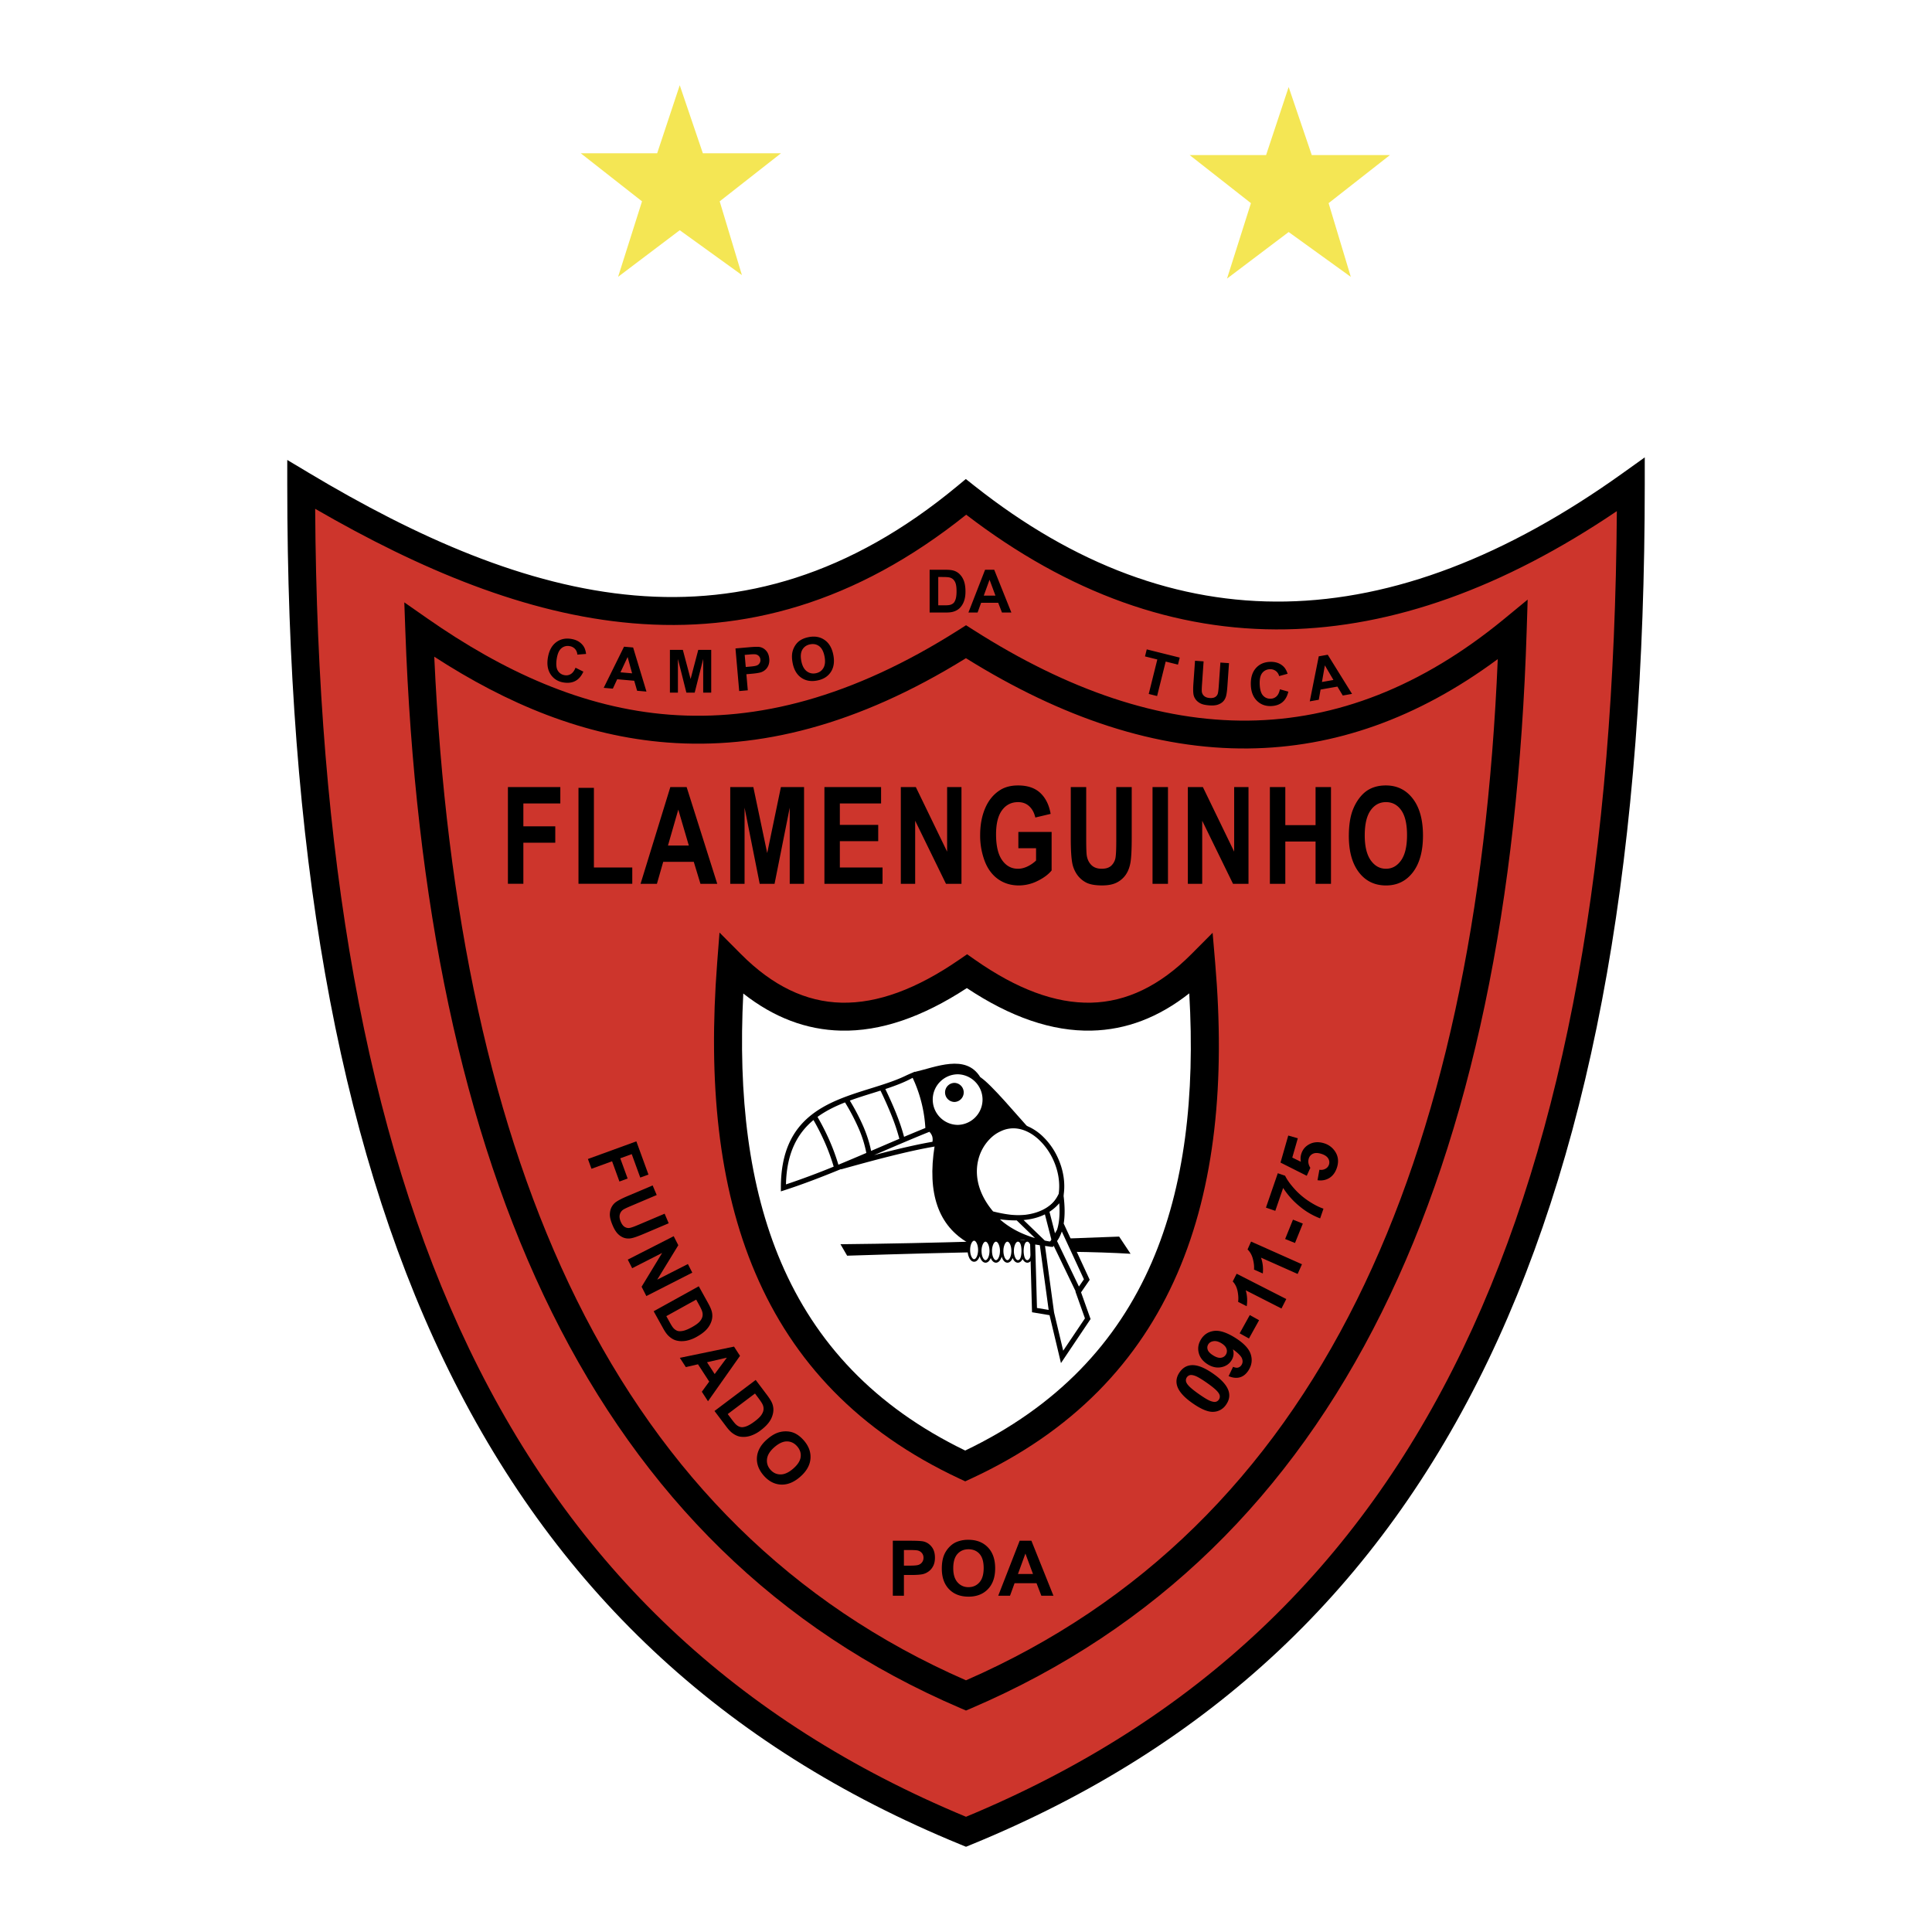
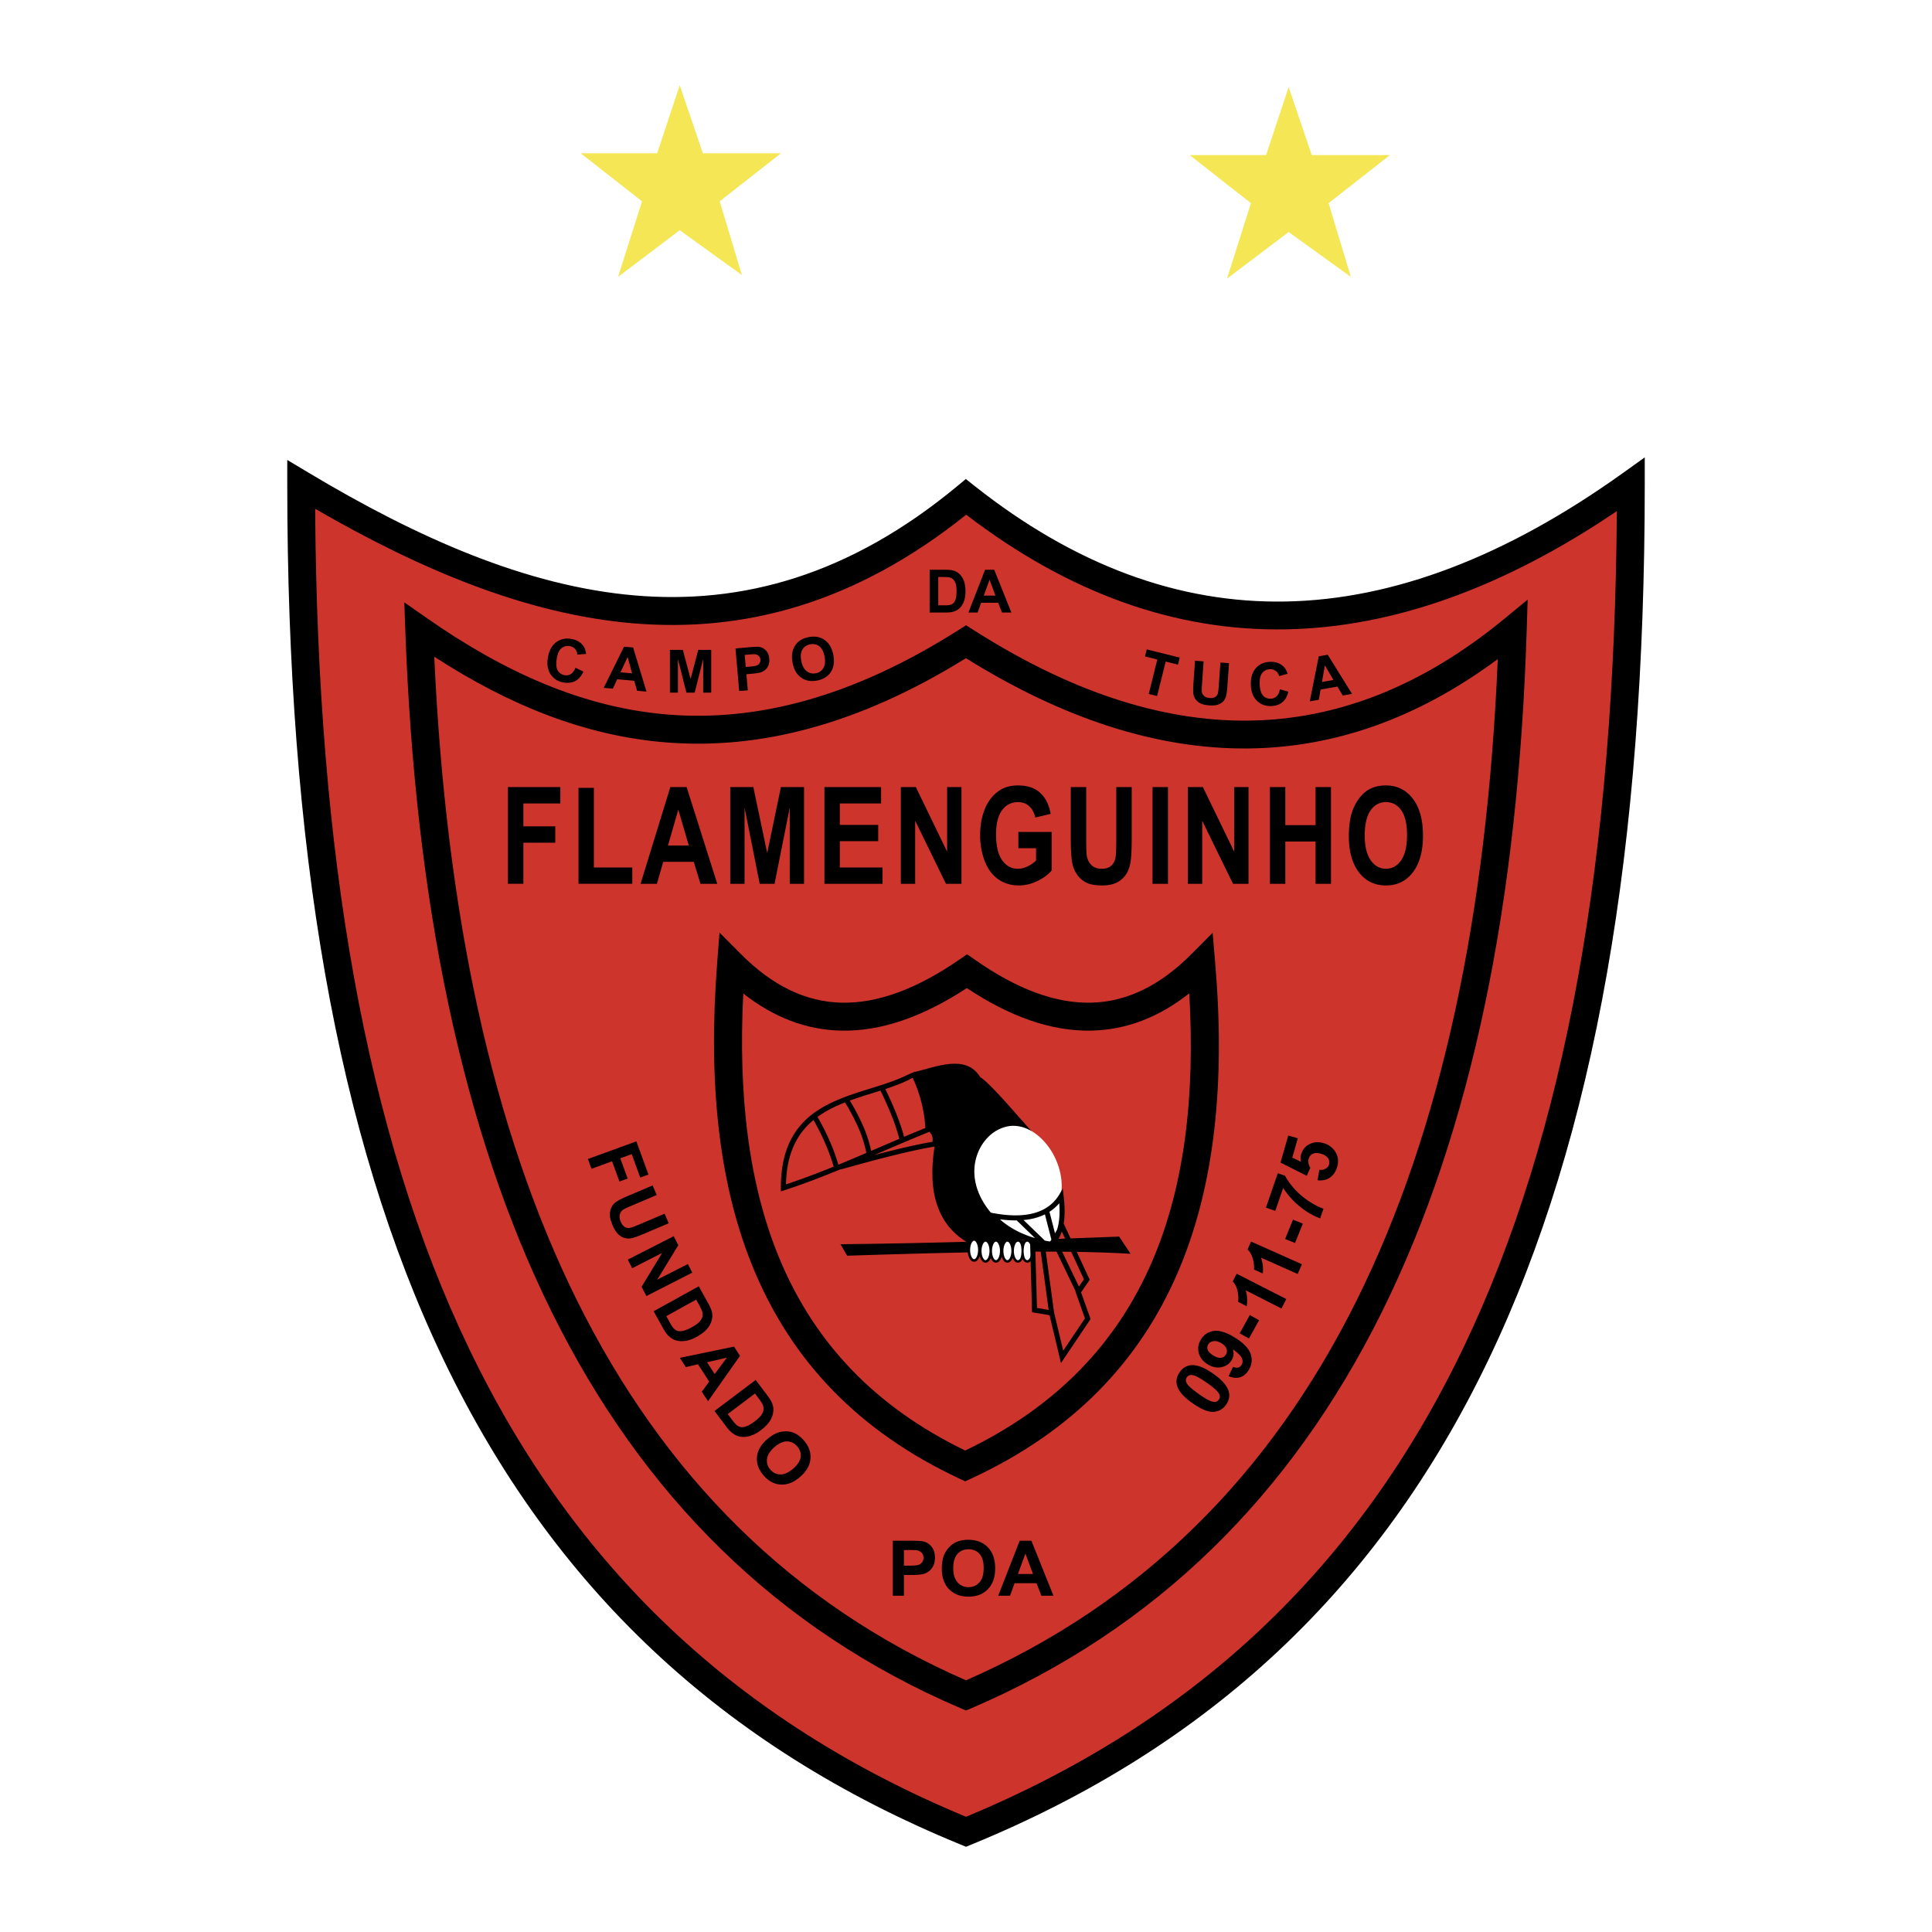
<svg xmlns="http://www.w3.org/2000/svg" width="2500" height="2500" viewBox="0 0 192.756 192.756">
-   <path fill-rule="evenodd" clip-rule="evenodd" fill="#fff" d="M0 0h192.756v192.756H0V0z" />
  <path d="M30.047 48.333c22.11 13.24 44.22 19.573 66.331 1.245 20.458 16.18 42.567 15.765 66.331-1.245 0 71.569-19.217 115.131-66.331 134.424-47.113-19.292-66.33-62.857-66.331-134.424z" fill-rule="evenodd" clip-rule="evenodd" fill="#cd352c" />
  <path d="M30.758 47.146c10.883 6.517 21.748 11.333 32.569 12.26 10.71.918 21.431-1.996 32.168-10.896l.865-.718.88.696c9.969 7.885 20.316 11.727 31.041 11.525 10.766-.202 21.973-4.471 33.619-12.808l2.197-1.572v2.7c0 35.99-4.848 64.969-15.635 87.413-10.846 22.568-27.666 38.508-51.559 48.291l-.525.215-.526-.215c-23.892-9.783-40.712-25.725-51.559-48.293-10.787-22.441-15.633-51.421-15.634-87.411v-2.444l2.099 1.257zm32.341 15.036c-10.583-.907-21.127-5.332-31.655-11.42.214 34.452 4.997 62.24 15.354 83.791 10.459 21.76 26.639 37.18 49.581 46.707 22.942-9.527 39.12-24.945 49.581-46.707 10.334-21.5 15.119-49.212 15.352-83.557-11.336 7.663-22.33 11.594-32.984 11.793-11.068.208-21.711-3.605-31.931-11.438-11.088 8.877-22.189 11.783-33.298 10.831z" />
  <path d="M43.326 65.519c1.165 25.451 5.729 47.052 14.225 64.198 8.654 17.463 21.407 30.318 38.826 37.928 17.509-7.656 30.324-20.488 38.988-37.928 8.479-17.07 13-38.569 14.068-63.959-8.008 5.933-16.307 8.825-24.877 8.916-9.145.097-18.547-3.003-28.183-9.006-10.909 6.76-20.712 9.102-29.756 8.415-8.362-.636-16.027-3.856-23.291-8.564zm11.742 65.422c-8.985-18.131-13.66-41.042-14.63-68.06l-.1-2.782 2.286 1.595c7.561 5.276 15.513 8.951 24.2 9.611 8.686.66 18.165-1.687 28.812-8.45l.747-.475.745.475c9.439 6.021 18.586 9.134 27.408 9.041 8.783-.093 17.297-3.371 25.518-10.132l2.361-1.943-.096 3.049c-.844 27.074-5.475 49.963-14.471 68.072-9.051 18.219-22.498 31.584-40.927 39.486l-.542.232-.542-.232c-18.343-7.852-31.729-21.242-40.769-39.487z" />
-   <path d="M72.945 96.178c-1.785 23.16 3.864 40.961 23.354 50.082 19.681-9.121 25.521-26.922 23.546-50.082-6.852 6.885-14.58 6.883-23.371.725-8.95 6.159-16.679 6.159-23.529-.725z" fill-rule="evenodd" clip-rule="evenodd" fill="#fff" />
  <path d="M74.157 99.123c-.519 10.209.537 19.256 3.767 26.816 3.418 8 9.302 14.385 18.375 18.781 9.174-4.396 15.15-10.785 18.615-18.787 3.275-7.564 4.332-16.615 3.738-26.826-3.062 2.416-6.305 3.639-9.738 3.717-3.955.092-8.1-1.348-12.452-4.242-4.427 2.895-8.603 4.336-12.567 4.244-3.442-.08-6.681-1.299-9.738-3.703zm1.208 27.904c-3.725-8.715-4.722-19.17-3.814-30.953l.234-3.032 2.146 2.156c3.157 3.173 6.483 4.757 10.02 4.839 3.61.084 7.51-1.371 11.735-4.279l.802-.552.788.552c4.148 2.908 8.006 4.363 11.584 4.279 3.518-.082 6.844-1.666 10-4.839l2.123-2.133.256 3c1.006 11.791.01 22.25-3.766 30.969-3.809 8.799-10.412 15.773-20.591 20.49l-.582.27-.588-.275c-10.082-4.72-16.588-11.693-20.347-20.492z" />
  <path d="M83.854 124.137c9.426-.094 18.63-.41 27.804-.762l1.139 1.715c-7.145-.428-17.572-.148-28.278.191l-.665-1.144z" fill-rule="evenodd" clip-rule="evenodd" />
  <path d="M91.185 106.969c2.214-.508 5.164-1.852 6.618.498 1.117.73 3.611 3.746 5.314 5.621l-.189 10.574-6.263.381c-3.036-1.715-4.176-4.955-3.416-9.717.095-.762 0-1.145-.569-1.715-.254-1.652-.736-3.738-1.495-5.642z" fill-rule="evenodd" clip-rule="evenodd" />
-   <path d="M95.574 107.182a2.525 2.525 0 0 1 0 5.048c-1.385 0-2.515-1.135-2.515-2.525s1.129-2.523 2.515-2.523z" fill-rule="evenodd" clip-rule="evenodd" fill="#fff" />
  <path d="M95.241 108.039a.953.953 0 0 1 0 1.904.952.952 0 0 1 0-1.904z" fill-rule="evenodd" clip-rule="evenodd" />
  <path d="M98.941 121.09c-3.163-3.686-1.455-7.494.855-8.479 3.162-1.445 6.643 2.811 6.072 6.572-1.171 2.495-3.731 2.715-6.927 1.907z" fill-rule="evenodd" clip-rule="evenodd" fill="#fff" />
-   <path d="M98.75 121.254a7.983 7.983 0 0 1-1.299-2.049c-.544-1.277-.603-2.51-.346-3.576.258-1.072.836-1.979 1.561-2.602a4.02 4.02 0 0 1 1.031-.648 3.374 3.374 0 0 1 1.92-.27c.82.123 1.607.539 2.287 1.145a6.911 6.911 0 0 1 1.641 2.268c.523 1.143.764 2.447.574 3.699l-.006.035-.016.035c-.623 1.324-1.615 2.047-2.879 2.33-1.229.275-2.705.127-4.338-.287l-.078-.02-.052-.06zm-.834-2.246c.26.611.641 1.234 1.166 1.857 1.529.381 2.902.516 4.027.264 1.098-.246 1.965-.871 2.516-2.018.164-1.143-.059-2.332-.537-3.381a6.425 6.425 0 0 0-1.521-2.1c-.609-.543-1.307-.914-2.025-1.023a2.869 2.869 0 0 0-1.641.232l-.006.004a3.503 3.503 0 0 0-.9.566 4.461 4.461 0 0 0-1.398 2.336c-.234.972-.179 2.095.319 3.263z" />
  <path d="M99.037 121.279c1.264 1.43 3.256 2.445 5.789 2.857.979-.826 1.326-2.412 1.043-4.762-1.234 1.938-3.576 2.509-6.832 1.905z" fill-rule="evenodd" clip-rule="evenodd" fill="#fff" />
-   <path d="M103.021 123.852l.189 6.859 1.709.285 1.045 4.383 2.561-3.811-.949-2.668.855-1.238-2.467-5.334-1.045 1.809c.001 0-1.485-.172-1.898-.285z" fill-rule="evenodd" clip-rule="evenodd" fill="#fff" />
  <path d="M50.675 88.177v-9.65h5.229v1.633h-3.688v2.283H55.4v1.633h-3.184v4.101h-1.541zm7.04 0v-9.572h1.539v7.945h3.828v1.627h-5.367zm13.845 0h-1.676l-.666-2.193h-3.049l-.628 2.193h-1.633l2.971-9.65h1.627l3.054 9.65zm-2.836-3.818l-1.051-3.582-1.03 3.582h2.081zm4.132 3.818v-9.65h2.304l1.384 6.583 1.367-6.583h2.31v9.65h-1.429V80.58l-1.514 7.597h-1.482l-1.51-7.597v7.597h-1.43zm9.397 0v-9.65h5.653v1.633h-4.114v2.14h3.828v1.624h-3.828v2.627h4.259v1.627h-5.798v-.001zm7.622 0v-9.65h1.498l3.121 6.443v-6.443h1.432v9.65H94.38l-3.074-6.293v6.293h-1.431zm11.727-3.548v-1.627h3.318v3.845c-.322.396-.789.744-1.402 1.045a4.195 4.195 0 0 1-1.859.449c-.797 0-1.492-.211-2.086-.634-.592-.424-1.039-1.028-1.336-1.817a7.191 7.191 0 0 1-.447-2.57c0-1.004.166-1.898.498-2.68.334-.78.82-1.38 1.463-1.795.488-.321 1.098-.481 1.826-.481.945 0 1.686.252 2.217.752.533.504.875 1.198 1.029 2.085l-1.529.362c-.109-.474-.311-.85-.607-1.124s-.666-.411-1.109-.411c-.674 0-1.209.27-1.605.809-.398.541-.596 1.341-.596 2.404 0 1.144.201 2.004.604 2.577.402.573.93.858 1.58.858.324 0 .646-.081.973-.24.322-.159.602-.355.834-.582V84.63h-1.766v-.001zm5.23-6.102h1.539v5.226c0 .829.02 1.368.057 1.613.066.396.225.712.471.95.248.241.588.359 1.018.359.436 0 .768-.112.988-.339a1.42 1.42 0 0 0 .4-.832c.045-.33.066-.876.066-1.64v-5.338h1.541v5.068c0 1.159-.043 1.977-.125 2.456-.084.479-.236.881-.461 1.211a2.417 2.417 0 0 1-.896.786c-.375.195-.863.292-1.467.292-.729 0-1.281-.105-1.658-.319a2.515 2.515 0 0 1-.891-.829 2.982 2.982 0 0 1-.432-1.069c-.102-.553-.15-1.368-.15-2.449v-5.146zm8.156 9.65v-9.65h1.541v9.65h-1.541zm3.524 0v-9.65h1.5l3.121 6.443v-6.443h1.43v9.65h-1.545l-3.074-6.293v6.293h-1.432zm8.185 0v-9.65h1.539v3.796h3.018v-3.796h1.539v9.65h-1.539v-4.22h-3.018v4.22h-1.539zm7.877-4.766c0-.984.115-1.809.348-2.476.176-.49.41-.933.711-1.323.301-.389.629-.679.986-.867.475-.256 1.021-.382 1.643-.382 1.125 0 2.023.44 2.697 1.324.676.881 1.012 2.107 1.012 3.678 0 1.559-.334 2.777-1.004 3.658-.67.878-1.564 1.318-2.684 1.318-1.135 0-2.035-.438-2.705-1.312-.67-.877-1.004-2.083-1.004-3.618zm1.586-.065c0 1.092.201 1.921.598 2.485.4.564.906.844 1.521.844.611 0 1.115-.278 1.51-.84.393-.56.59-1.397.59-2.517 0-1.105-.191-1.93-.574-2.476-.383-.543-.893-.815-1.525-.815-.637 0-1.148.276-1.537.827-.388.551-.583 1.379-.583 2.492zM58.656 115.633l4.834-1.76 1.207 3.314-.818.299-.851-2.338-1.144.416.735 2.018-.818.299-.734-2.02-2.054.748-.357-.976zm6.458 2.638l.406.957-2.564 1.088c-.407.172-.667.297-.777.371a.826.826 0 0 0-.342.49c-.053.205-.021.439.092.707.115.271.257.453.427.543.168.092.34.115.513.074.174-.039.448-.141.822-.299l2.62-1.111.406.955-2.487 1.057c-.569.24-.981.387-1.238.434a1.437 1.437 0 0 1-.715-.033 1.583 1.583 0 0 1-.622-.393c-.194-.191-.372-.477-.53-.852-.192-.451-.286-.816-.28-1.096.006-.277.063-.52.172-.727.108-.205.247-.369.411-.49.245-.178.632-.379 1.162-.604l2.524-1.071zm-2.481 7.401l4.583-2.336.459.9-2.104 3.436 3.061-1.559.438.859-4.583 2.336-.474-.93 2.048-3.371-2.989 1.523-.439-.858zm7.084 2.66l.92 1.66c.208.373.337.674.389.902.068.307.056.611-.04.908a2.243 2.243 0 0 1-.49.834c-.234.258-.561.502-.983.736a3.4 3.4 0 0 1-1.034.393c-.389.068-.743.057-1.062-.041-.241-.072-.479-.219-.713-.439-.175-.164-.354-.416-.541-.752l-.947-1.709 4.501-2.492zm-.259 1.33l-2.979 1.65.375.678c.14.254.256.43.348.527a.98.98 0 0 0 .39.264c.142.047.331.045.567-.004.235-.051.527-.172.875-.365s.597-.371.749-.535c.152-.166.25-.332.293-.5s.036-.348-.022-.537c-.041-.145-.165-.4-.371-.771l-.225-.407zm1.18 10.141l-.616-.949.736-1.012-1.12-1.727-1.211.281-.6-.924 5.406-1.121.598.922-3.193 4.53zm.665-2.713l1.215-1.635-1.979.457.764 1.178zm4.093.588l1.143 1.518c.257.342.428.621.51.84.111.295.141.596.087.904a2.238 2.238 0 0 1-.369.895c-.196.287-.485.576-.871.867a3.344 3.344 0 0 1-.969.531 2.262 2.262 0 0 1-1.057.107c-.249-.037-.504-.15-.767-.336-.196-.139-.41-.361-.641-.67l-1.176-1.559 4.11-3.097zm-.07 1.353l-2.72 2.051.466.619c.175.23.313.389.418.473a.961.961 0 0 0 .423.207c.147.027.333 0 .56-.082.225-.084.499-.244.816-.484.318-.238.54-.449.667-.635.128-.184.202-.363.221-.535a.978.978 0 0 0-.097-.529c-.06-.137-.219-.373-.474-.711l-.28-.374zm1.208 4.569c.396-.344.779-.574 1.15-.688a2.44 2.44 0 0 1 .847-.102c.289.016.551.082.785.197.313.152.606.389.881.703.498.572.718 1.184.662 1.836s-.4 1.254-1.032 1.803c-.627.545-1.266.801-1.917.768-.649-.033-1.222-.336-1.718-.904-.502-.578-.725-1.191-.669-1.838.056-.646.393-1.238 1.011-1.775zm.728.785c-.439.381-.684.773-.735 1.174-.05.4.061.756.333 1.068.271.312.606.473 1.007.477.399.004.823-.189 1.273-.58.445-.387.692-.773.742-1.158.049-.385-.067-.74-.348-1.062-.281-.324-.619-.488-1.012-.494-.393-.005-.813.186-1.26.575zM89.077 159.205v-5.486h1.777c.673 0 1.113.027 1.317.082.314.082.579.262.791.537.212.275.318.633.318 1.068 0 .338-.062.621-.184.85-.123.23-.277.41-.467.541a1.61 1.61 0 0 1-.573.26c-.265.053-.648.08-1.15.08h-.722v2.068h-1.107zm1.107-4.559v1.557h.605c.437 0 .729-.027.877-.086a.723.723 0 0 0 .471-.696.71.71 0 0 0-.176-.494.771.771 0 0 0-.445-.244c-.133-.025-.398-.037-.797-.037h-.535zM93.965 156.496c0-.561.083-1.029.25-1.408.125-.279.295-.529.511-.752.216-.221.452-.387.709-.494a3.013 3.013 0 0 1 1.184-.217c.809 0 1.456.25 1.94.752.486.502.729 1.199.729 2.092 0 .887-.24 1.58-.723 2.08s-1.125.75-1.931.75c-.816 0-1.465-.248-1.947-.746s-.722-1.184-.722-2.057zm1.141-.037c0 .621.144 1.092.43 1.412a1.4 1.4 0 0 0 1.094.48c.44 0 .804-.158 1.087-.477s.424-.795.424-1.432c0-.629-.137-1.098-.412-1.408-.275-.309-.643-.463-1.099-.463-.458 0-.825.156-1.105.469-.279.315-.419.786-.419 1.419zM105.102 159.205h-1.207l-.479-1.246h-2.193l-.453 1.246h-1.176l2.139-5.486h1.17l2.199 5.486zm-2.041-2.17l-.756-2.037-.742 2.037h1.498zM57.421 66.618l.783.392c-.2.44-.464.748-.793.925-.329.177-.72.229-1.173.158-.56-.088-.989-.353-1.289-.792-.299-.439-.396-.991-.292-1.654.111-.701.379-1.217.803-1.548.423-.33.93-.449 1.521-.356.515.082.91.3 1.184.657.164.21.266.492.309.844l-.875.068a.898.898 0 0 0-.23-.567.905.905 0 0 0-.546-.281.965.965 0 0 0-.813.216c-.23.193-.385.541-.464 1.043-.084.533-.049.927.107 1.184a.944.944 0 0 0 .693.458.852.852 0 0 0 .618-.124c.184-.118.337-.326.457-.623zm7.077 2.381l-.934-.082-.287-.998-1.7-.149-.435.936-.911-.08 2.028-4.105.908.079 1.331 4.399zm-1.433-1.82l-.448-1.629-.712 1.527 1.16.102zm3.772 1.924v-4.267h1.29l.774 2.911.765-2.911h1.292v4.267h-.8v-3.359l-.848 3.359h-.83l-.844-3.359v3.359h-.799zm6.913-.157l-.372-4.251 1.377-.121c.521-.045.864-.053 1.026-.025.249.042.466.163.648.362.183.2.29.468.319.806a1.4 1.4 0 0 1-.085.67c-.08.187-.187.337-.325.452a1.26 1.26 0 0 1-.427.239c-.201.059-.496.105-.885.14l-.559.049.141 1.604-.858.075zm.549-3.607l.105 1.205.469-.041c.338-.029.563-.071.673-.125a.563.563 0 0 0 .318-.571.552.552 0 0 0-.17-.371.59.59 0 0 0-.361-.157 4.055 4.055 0 0 0-.62.025l-.414.035zm4.783.811c-.083-.427-.089-.797-.018-1.112.055-.231.147-.448.279-.65.132-.201.288-.362.468-.482.24-.162.53-.275.871-.341.617-.12 1.147-.025 1.593.287.445.31.734.807.866 1.488.132.677.05 1.241-.243 1.695-.293.453-.748.74-1.362.859-.623.122-1.155.028-1.597-.28-.442-.31-.728-.798-.857-1.464zm.866-.198c.092.474.272.813.538 1.015.267.202.569.27.906.204.336-.065.59-.24.759-.526.168-.285.206-.669.112-1.155-.094-.48-.269-.817-.524-1.014-.256-.195-.56-.258-.908-.191-.349.068-.606.243-.774.523-.166.281-.203.661-.109 1.144zM92.748 56.845h1.575c.355 0 .625.027.812.082.25.074.465.205.643.393.179.188.315.419.409.69.092.273.139.609.139 1.01 0 .351-.043.654-.131.908a1.86 1.86 0 0 1-.457.753 1.512 1.512 0 0 1-.605.341c-.189.061-.444.09-.763.09h-1.621v-4.267h-.001zm.861.722v2.826h.643c.241 0 .415-.013.522-.041a.799.799 0 0 0 .348-.177c.093-.083.167-.222.226-.412.058-.191.087-.452.087-.782s-.03-.582-.087-.759a.995.995 0 0 0-.244-.413.818.818 0 0 0-.399-.201c-.121-.027-.356-.041-.708-.041h-.388zm7.295 3.545h-.938l-.373-.97h-1.707l-.352.97h-.914l1.662-4.267h.912l1.71 4.267zm-1.588-1.688l-.588-1.584-.576 1.584h1.164zM114.609 69.236l.857-3.44-1.229-.306.174-.701 3.291.82-.176.701-1.225-.305-.857 3.439-.835-.208zm4.618-3.313l.857.061-.16 2.306c-.025.365-.031.604-.018.713a.686.686 0 0 0 .232.438c.131.116.316.181.557.199.244.017.432-.02.562-.111a.591.591 0 0 0 .25-.351c.035-.144.064-.384.088-.721l.164-2.354.859.06-.156 2.236c-.035.512-.084.871-.145 1.078-.062.208-.16.379-.295.517-.135.136-.311.24-.525.312-.215.071-.49.095-.828.071-.406-.028-.711-.097-.914-.206-.203-.108-.361-.242-.473-.4s-.18-.321-.207-.488c-.041-.248-.043-.61-.01-1.086l.162-2.274zm8.468 2.848l.844.235c-.111.47-.312.823-.602 1.06-.289.236-.664.362-1.121.378-.566.02-1.039-.158-1.416-.531-.379-.375-.58-.897-.604-1.568-.025-.709.141-1.268.492-1.673.354-.405.828-.618 1.426-.639.521-.018.949.121 1.287.418.201.175.355.432.463.771l-.846.232a.895.895 0 0 0-.334-.513.895.895 0 0 0-.588-.171.97.97 0 0 0-.758.367c-.189.234-.275.604-.258 1.113.02.539.129.92.332 1.142a.94.94 0 0 0 .768.317.862.862 0 0 0 .584-.239c.159-.152.271-.386.331-.699zm7.198.458l-.924.163-.535-.891-1.68.297-.178 1.016-.9.159.896-4.491.896-.159 2.425 3.906zm-1.856-1.388l-.855-1.457-.291 1.659 1.146-.202z" fill-rule="evenodd" clip-rule="evenodd" />
  <path fill-rule="evenodd" clip-rule="evenodd" fill="#f4e654" d="M61.669 27.616l2.385-7.528-6.113-4.796h7.625l2.252-6.788 2.306 6.788h7.797l-6.118 4.796 2.217 7.355-6.202-4.474-6.149 4.647zM122.42 27.796l2.387-7.527-6.114-4.797h7.625l2.252-6.787 2.305 6.787h7.799l-6.119 4.797 2.216 7.355-6.201-4.474-6.15 4.646z" />
  <path d="M117.695 136.904c.309-.441.705-.674 1.191-.701.578-.035 1.297.248 2.158.852.857.6 1.369 1.18 1.537 1.74.139.461.053.912-.256 1.352a1.585 1.585 0 0 1-1.256.711c-.527.033-1.229-.256-2.098-.865-.855-.598-1.365-1.178-1.531-1.736-.137-.462-.053-.913.255-1.353zm.721.504a.53.53 0 0 0-.096.352c.01.131.084.279.227.445.184.217.539.512 1.072.885.531.373.916.602 1.152.688s.416.111.539.076a.527.527 0 0 0 .295-.211.532.532 0 0 0 .096-.354c-.008-.129-.084-.277-.225-.443-.182-.215-.537-.51-1.068-.883-.533-.373-.918-.6-1.154-.688-.236-.086-.416-.111-.541-.076s-.223.104-.297.209zm4.162-.111l.447-.93c.191.088.357.113.498.078a.584.584 0 0 0 .35-.275c.117-.186.131-.396.041-.633-.088-.238-.391-.543-.908-.916.123.391.076.756-.135 1.096-.23.369-.574.6-1.025.689-.453.09-.906-.008-1.363-.293-.477-.299-.771-.68-.887-1.146-.115-.463-.037-.916.236-1.354.299-.477.727-.75 1.287-.826.559-.076 1.26.15 2.104.676.859.537 1.377 1.084 1.559 1.641.182.555.113 1.088-.207 1.598-.229.367-.512.604-.848.707-.338.103-.721.068-1.149-.112zm-.693-3.266c-.291-.182-.559-.256-.801-.223-.244.033-.422.139-.531.312a.61.61 0 0 0-.061.539c.061.191.242.381.543.568.303.189.562.268.777.236a.657.657 0 0 0 .494-.314.656.656 0 0 0 .068-.564c-.062-.204-.226-.388-.489-.554zm2.724-.49l-.928-.514 1.01-1.822.928.514-1.01 1.822zm3.725-3.936l-.482.945-3.564-1.816c.148.512.18 1.039.096 1.588l-.859-.438c.045-.287.029-.635-.047-1.039-.08-.404-.242-.736-.488-.996l.391-.768 4.953 2.524zm1.564-3.47l-.432.969-3.654-1.627c.176.502.234 1.027.178 1.578l-.879-.391c.029-.289-.004-.635-.104-1.033-.1-.4-.279-.725-.539-.973l.352-.785 5.078 2.262zm-.695-2.121l-.984-.398.781-1.932.984.396-.781 1.934zm-1.967-3.209l-.932-.32 1.182-3.432.729.25c.182.379.482.805.902 1.277s.898.887 1.432 1.242c.535.355 1.033.611 1.494.768l-.332.969a7.149 7.149 0 0 1-2.059-1.211 7.782 7.782 0 0 1-1.631-1.826l-.785 2.283zm4.213-3.055l.188-1.047a.903.903 0 0 0 .619-.102.725.725 0 0 0 .24-1.051c-.131-.197-.371-.346-.721-.447-.324-.092-.592-.09-.797.012a.761.761 0 0 0-.41.5c-.082.293-.027.592.164.9l-.357.793-2.619-1.318.773-2.697.953.273-.551 1.926.857.418a1.6 1.6 0 0 1 .029-.746c.131-.453.404-.789.822-1.008.42-.221.895-.256 1.42-.105.438.125.791.365 1.062.717.369.482.467 1.029.291 1.643-.143.492-.389.855-.74 1.09-.352.231-.76.317-1.223.249z" fill-rule="evenodd" clip-rule="evenodd" />
  <path d="M99.369 123.631c.195 0 .365.145.482.377.033.068.062.143.086.225.025-.082.055-.158.088-.225.117-.232.287-.377.482-.379.195.002.365.146.482.379a.936.936 0 0 1 .039.09c.014-.033.027-.062.041-.09.115-.232.285-.377.48-.379h.002c.191.002.357.139.473.363.117-.223.283-.361.475-.361.197 0 .367.145.482.377.102.205.166.486.166.795v.002c0 .309-.064.59-.166.797-.117.232-.285.377-.48.377h-.001c-.191 0-.357-.139-.475-.363-.115.225-.281.361-.473.363h-.002c-.195-.002-.365-.146-.48-.379-.014-.027-.027-.059-.041-.09a1.492 1.492 0 0 1-.039.092c-.117.23-.287.375-.482.377-.195-.002-.365-.146-.482-.379a1.576 1.576 0 0 1-.088-.225 1.409 1.409 0 0 1-.086.227c-.117.232-.287.377-.482.377s-.365-.145-.482-.377a1.22 1.22 0 0 1-.039-.09l-.041.09c-.115.232-.285.377-.48.377h-.002c-.195 0-.365-.145-.48-.377a1.364 1.364 0 0 1-.102-.277 1.327 1.327 0 0 1-.074.182c-.115.232-.285.377-.48.377h-.002c-.196 0-.366-.145-.481-.377a1.82 1.82 0 0 1-.167-.795v-.002c0-.309.064-.59.167-.797.116-.232.285-.377.481-.377h.002c.195 0 .365.145.48.377.041.082.074.174.102.275.021-.064.047-.125.074-.18.115-.232.285-.377.48-.377h.002c.195 0 .365.145.48.377l.041.09a1.06 1.06 0 0 1 .039-.09c.116-.233.286-.377.481-.377z" />
  <path d="M97.188 123.787h-.002c-.092 0-.182.092-.255.238-.086.172-.14.414-.14.684v.002c0 .268.054.51.14.682.074.146.164.238.255.238h.002c.092 0 .182-.092.254-.236.088-.174.141-.416.141-.684v-.004c0-.268-.053-.51-.141-.682-.073-.146-.163-.238-.254-.238zm5.312 1.94h.002c.09-.002.182-.092.254-.238.086-.172.141-.414.141-.684v-.002c0-.27-.055-.51-.141-.684-.072-.145-.164-.236-.256-.236-.334 0-.373.756-.371.949 0 .189.053.893.371.895zm-1.344-.924v-.002 0c0-.268.055-.508.141-.682.072-.146.164-.236.254-.236h.002c.34 0 .361.727.361.922s-.021.92-.361.92h-.002c-.09 0-.182-.09-.254-.236a1.547 1.547 0 0 1-.141-.682v-.004zm-.648-.92c-.092 0-.184.09-.256.236a1.578 1.578 0 0 0-.141.684v.004c0 .268.055.508.141.682.072.146.164.236.256.236s.184-.09.256-.236c.086-.174.141-.414.141-.682v-.004-.002c0-.268-.055-.508-.141-.682-.073-.146-.164-.236-.256-.236zm-1.787.924v-.004c0-.268-.053-.51-.139-.682-.074-.146-.164-.238-.256-.238h-.002c-.092 0-.182.092-.256.236a1.589 1.589 0 0 0-.139.686v.002c0 .268.053.51.139.682.074.146.164.238.256.238h.002c.092 0 .182-.092.254-.238.088-.173.141-.415.141-.682zm.648-.924c-.092 0-.184.09-.256.236a1.578 1.578 0 0 0-.141.684v.004c0 .268.055.51.141.682.072.146.164.236.256.238.092-.002.184-.092.256-.238.086-.172.141-.414.141-.684v-.002a1.608 1.608 0 0 0-.141-.684c-.072-.144-.164-.236-.256-.236z" fill="#fff" />
  <path d="M107.316 128.836l-2.191-4.549-.068.119-.141-.016-.016.014-.115-.018-.219-.039a9.94 9.94 0 0 1-.305-.039l.904 6.635.91 3.816 2.17-3.227-.906-2.549-.043-.121.02-.026zm-8.468-7.391l-.002-.002-.465-.541.701.129c2.279.424 4.09.26 5.357-.557.24-.156.463-.336.666-.543.201-.203.385-.436.549-.691l.002-.002v-.002h0l.371-.648.092.758c.129 1.057.131 1.969.006 2.73l.068.146 2.467 5.334.061.129-.082.119-.742 1.076.002.006-.01.004-.031.047.906 2.547.043.117-.072.105-2.561 3.811-.322.479-.133-.561-1.006-4.219-1.543-.258-.205-.033-.006-.209-.188-6.818c-1.008-.332-1.896-.775-2.65-1.312-.244-.176-.471-.355-.678-.541s-.404-.385-.594-.598l-.001-.002zm7.074 1.461c-.117.346-.271.65-.461.914l2.184 4.539.498-.723-2.203-4.762-.018.032zm-6.16-1.256l.02.018c.201.182.414.35.633.506.795.568 1.75 1.025 2.846 1.35l-1.822-1.764a11.671 11.671 0 0 1-1.677-.11zm4.478 2.121c.129.027.26.053.391.076l.123.016c.025-.025.051-.049.076-.076l.066-.117-.645-2.512c-.617.307-1.328.492-2.127.566l2.116 2.047zm1.221-1.078c.043-.133.082-.273.113-.42.135-.617.172-1.357.107-2.223a4.53 4.53 0 0 1-.971.847l-.004.002.551 2.145.204-.351zm.189-3.443v-.002c-.004.008-.007.014 0 .002zm.004-.008zm0-.002h.002-.002zm.002 0zm0 0v-.002.002zm0-.002zm-2.373 4.926l.176 6.332 1.166.195-.881-6.453c-.164-.025-.322-.049-.461-.074zM77.908 118.518c-.023-7.131 4.687-8.598 8.982-9.934 1.233-.385 2.432-.758 3.459-1.254.319-.154.614-.275.928-.406l.109.145.004.008v.002a13.559 13.559 0 0 1 .639 1.496c.454 1.264.72 2.59.8 3.979l.117-.125c.305.287.477.555.557.842.079.287.063.578-.008.916l-.036.17-.169.027c-1.319.221-2.808.553-4.392.949-1.597.398-3.277.857-4.977 1.332l-.008-.027c-1.89.777-3.781 1.508-5.676 2.121l-.328.105-.001-.346zm10.423-9.864c.417.867.798 1.715 1.12 2.529v.002c.304.77.559 1.518.747 2.236.708-.299 1.416-.594 2.125-.881a13.624 13.624 0 0 0-1.053-4.526 13.001 13.001 0 0 0-.217-.48c-.813.448-1.742.798-2.722 1.12zm1.398 4.965a19.16 19.16 0 0 0-.748-2.25 38.625 38.625 0 0 0-1.134-2.559c-.267.086-.536.17-.807.254-.748.232-1.508.469-2.252.742a21.66 21.66 0 0 1 1.338 2.561c.352.818.622 1.637.783 2.459l.771-.33c.683-.295 1.365-.588 2.049-.877zm-3.295 1.41a11.495 11.495 0 0 0-.772-2.461 21.196 21.196 0 0 0-1.354-2.58c-.978.383-1.916.842-2.744 1.445.474.82.888 1.641 1.241 2.459.332.768.612 1.539.841 2.311.929-.383 1.858-.775 2.788-1.174zm-3.257 1.366a20.174 20.174 0 0 0-.835-2.303 23.3 23.3 0 0 0-1.18-2.346c-1.581 1.311-2.68 3.256-2.745 6.422a77.051 77.051 0 0 0 4.76-1.773zm9.552-3.471l-.065.021c-1.593.643-3.19 1.328-4.787 2.014l-.669.287c.532-.141 1.056-.275 1.567-.402 1.525-.381 2.964-.705 4.256-.928a1.243 1.243 0 0 0-.014-.512 1.17 1.17 0 0 0-.288-.48zm-.215-.459h-.003.003zm-.003 0c-.002 0-.003 0-.004.002l.004-.002z" />
</svg>